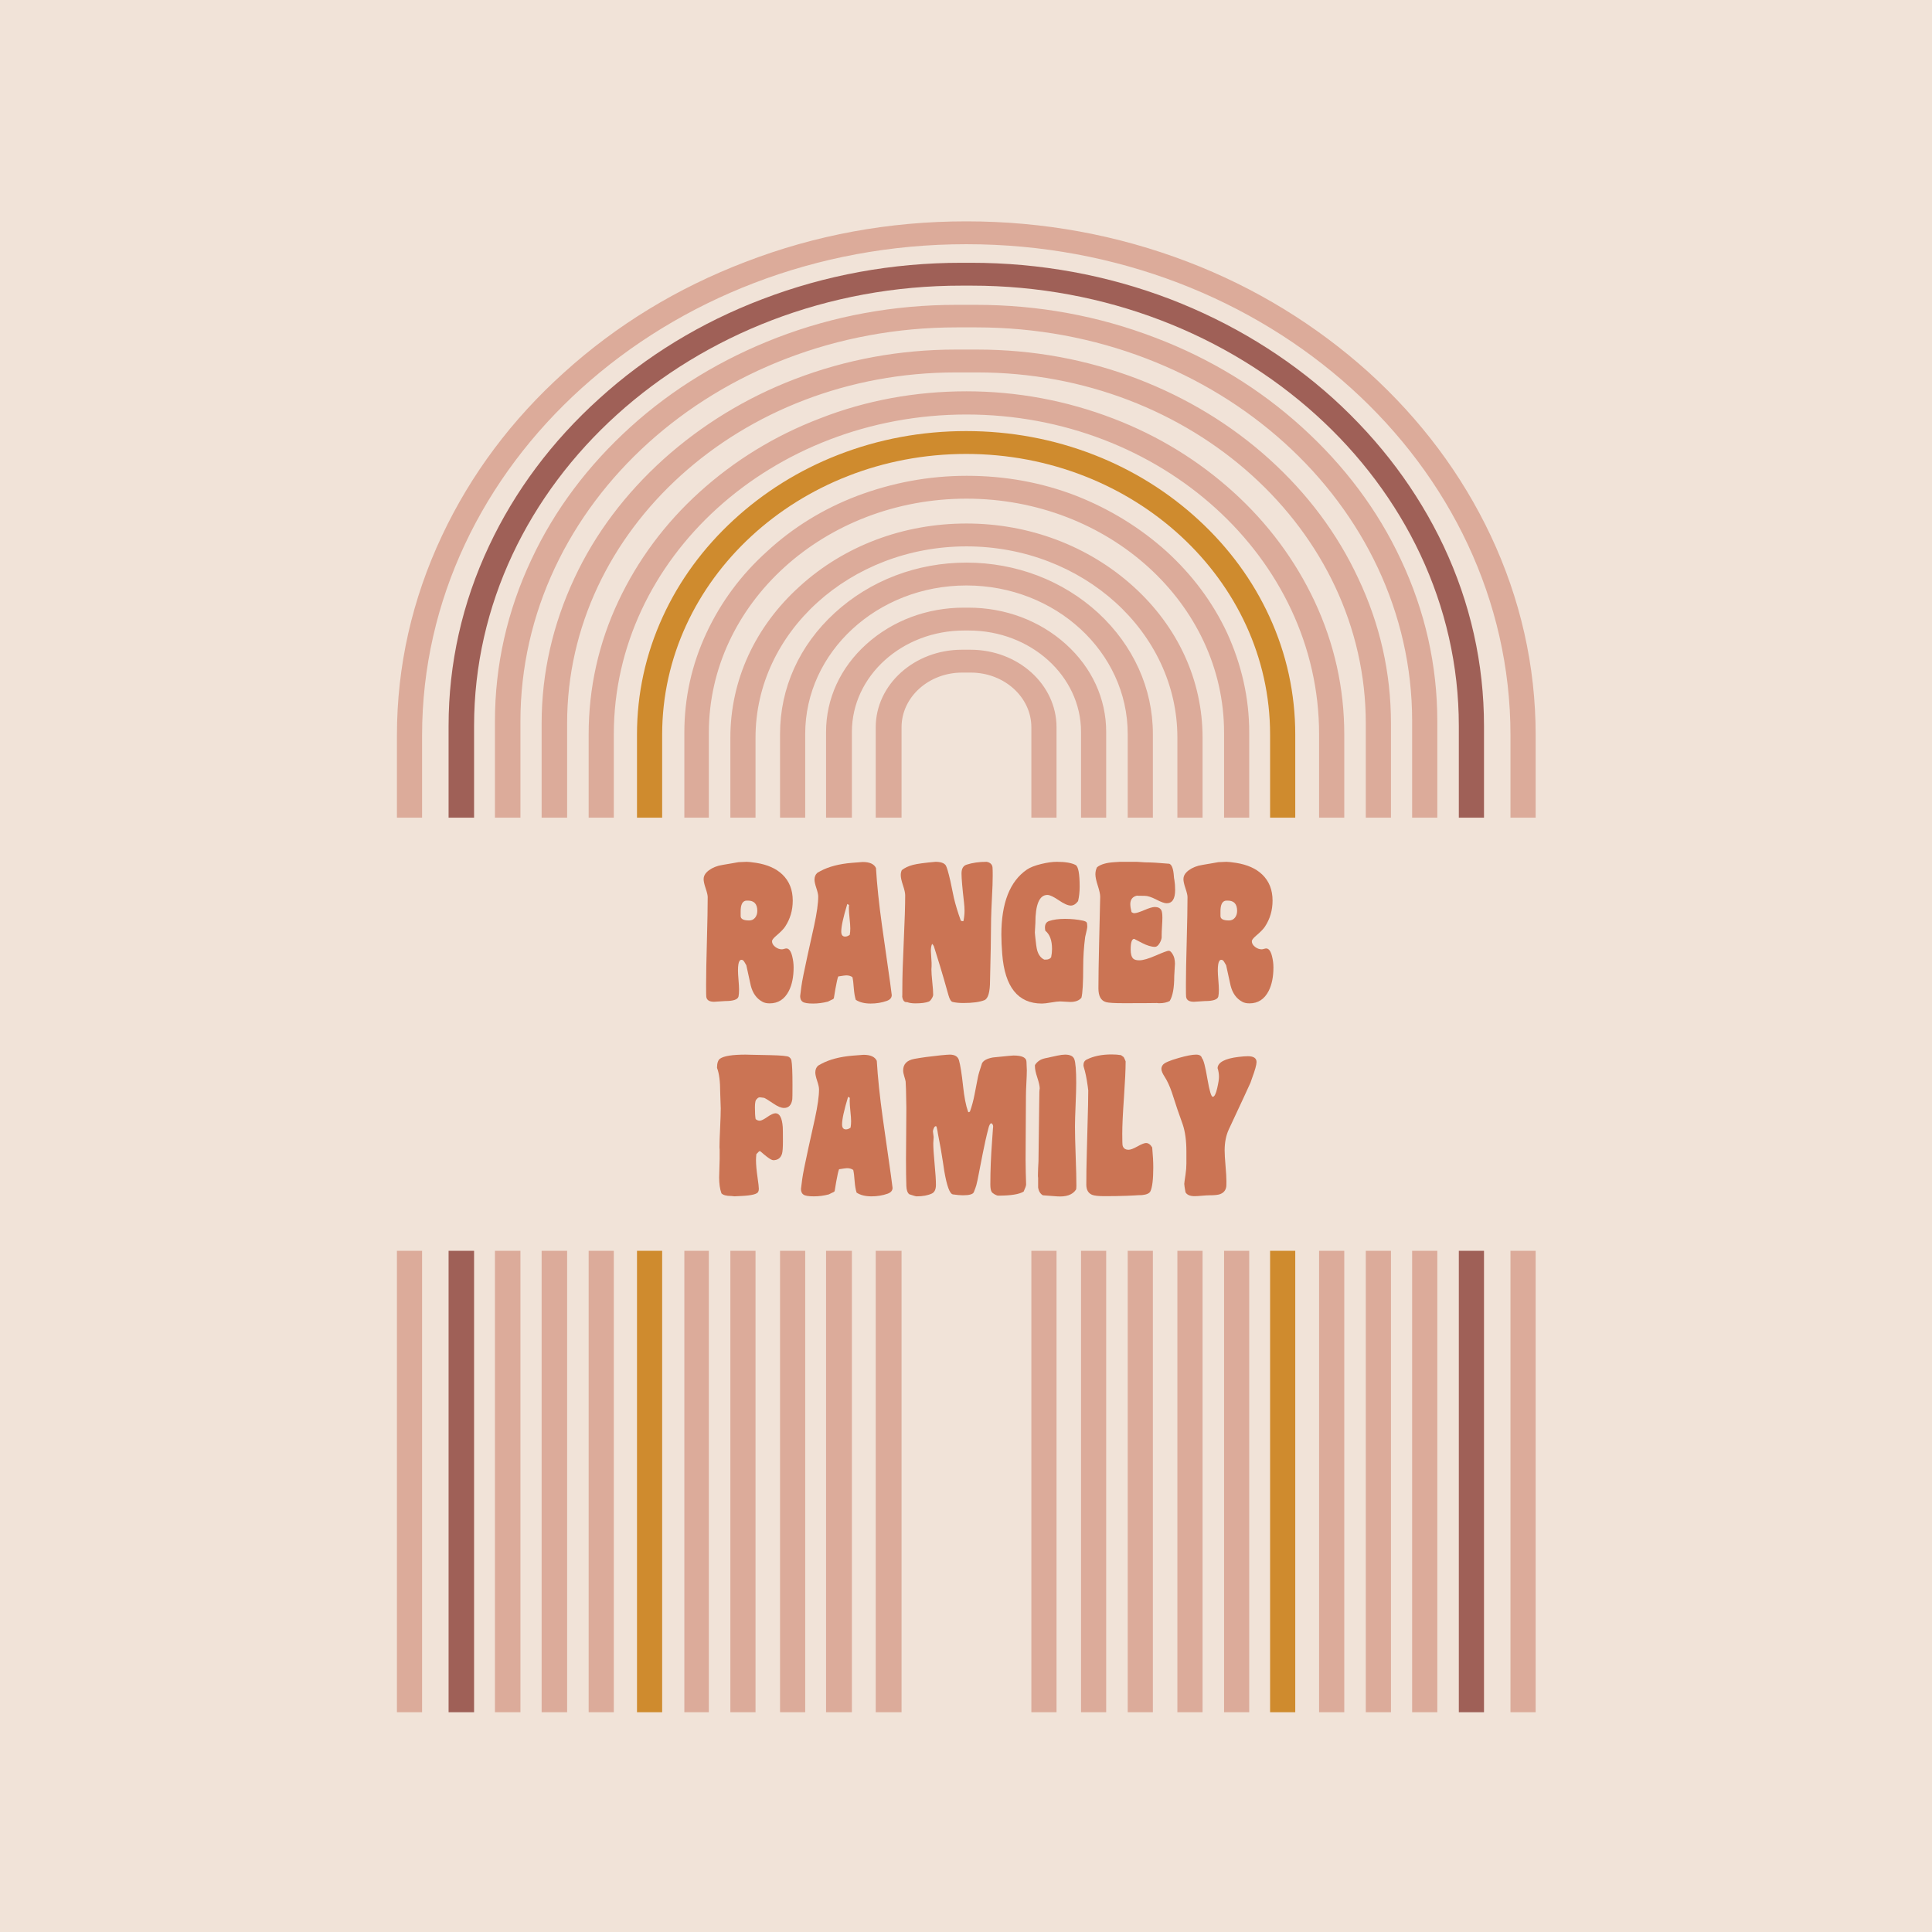
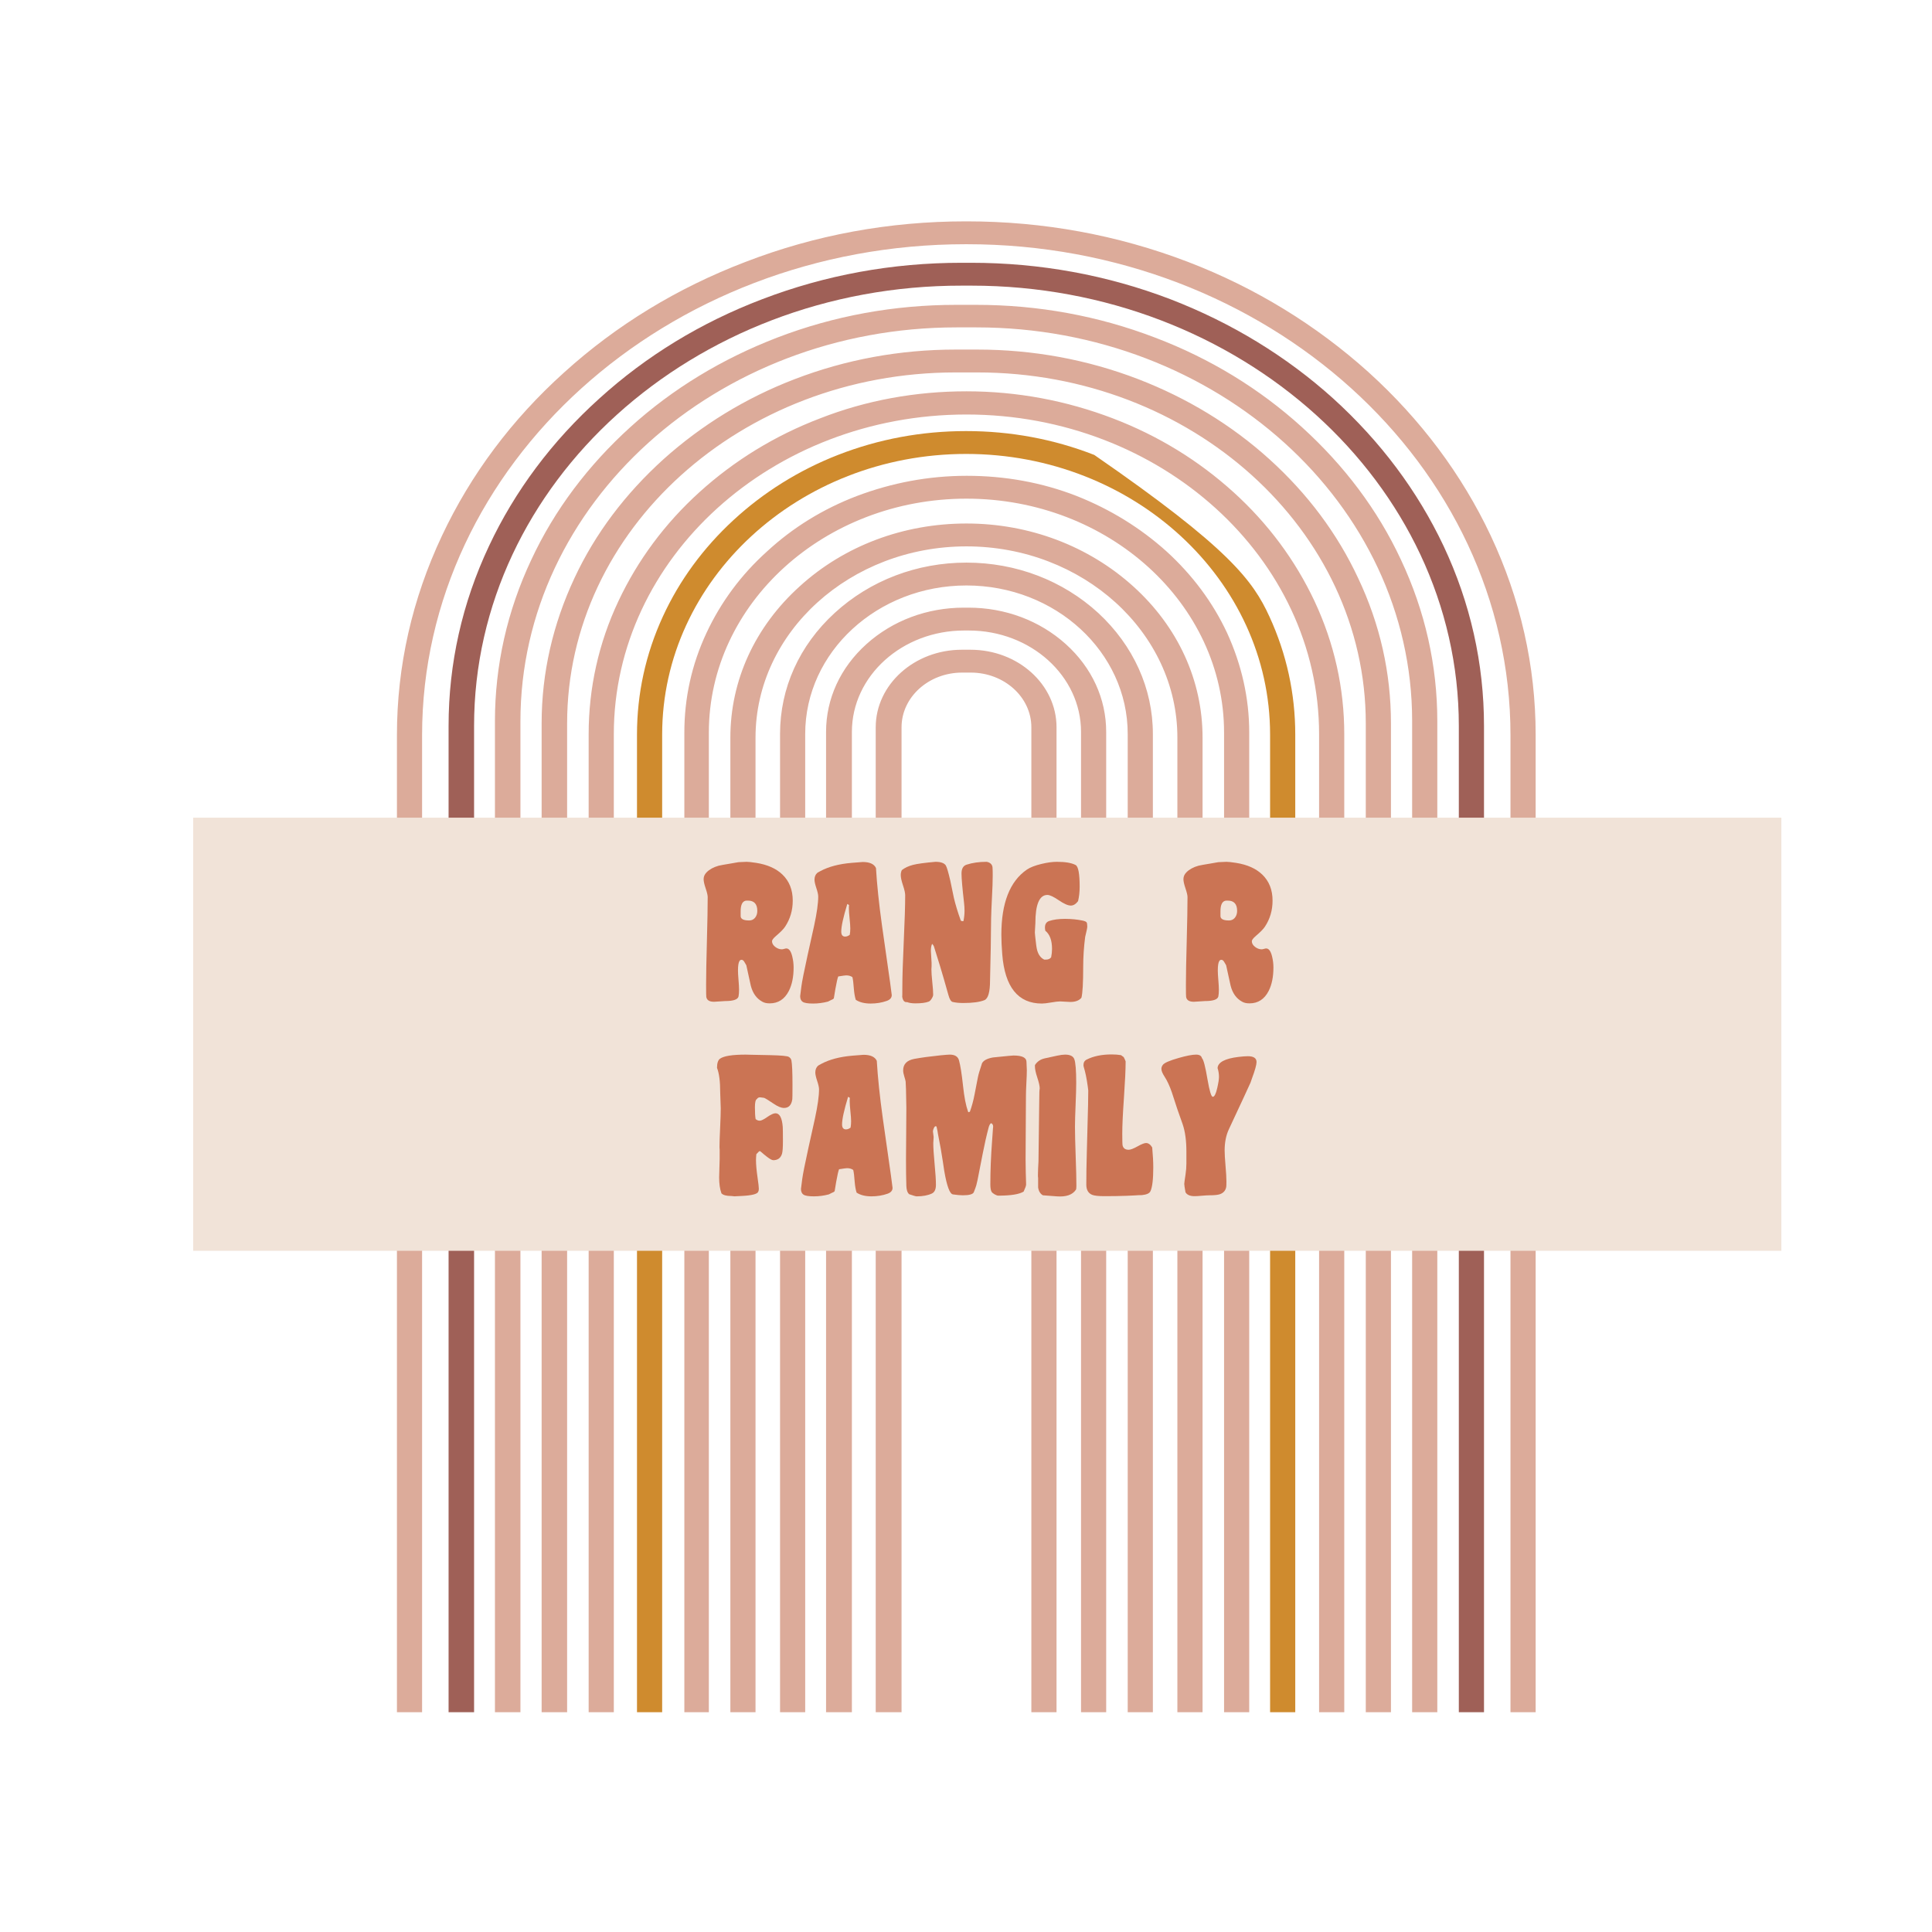
<svg xmlns="http://www.w3.org/2000/svg" width="600" zoomAndPan="magnify" viewBox="0 0 450 450" height="600" preserveAspectRatio="xMidYMid meet" version="1.0">
  <defs>
    <g />
    <clipPath id="08f2415d77">
      <path d="M 104 61 L 346 61 L 346 398.809 L 104 398.809 Z M 104 61 " clip-rule="nonzero" />
    </clipPath>
    <clipPath id="4ef721b8f8">
      <path d="M 148 100 L 302 100 L 302 398.809 L 148 398.809 Z M 148 100 " clip-rule="nonzero" />
    </clipPath>
    <clipPath id="9aaf00b750">
      <path d="M 92.316 51.559 L 357.816 51.559 L 357.816 398.809 L 92.316 398.809 Z M 92.316 51.559 " clip-rule="nonzero" />
    </clipPath>
    <clipPath id="09ce855f05">
      <path d="M 45 190.449 L 414.914 190.449 L 414.914 291.336 L 45 291.336 Z M 45 190.449 " clip-rule="nonzero" />
    </clipPath>
  </defs>
  <rect x="-45" width="540" fill="#ffffff" y="-45" height="540" fill-opacity="1" />
  <rect x="-45" width="540" fill="#ffffff" y="-45" height="540" fill-opacity="1" />
-   <rect x="-45" width="540" fill="#f1e3d8" y="-45" height="540" fill-opacity="1" />
  <g clip-path="url(#08f2415d77)">
    <path fill="#9f6057" d="M 104.484 398.809 L 104.484 169.086 C 104.484 154.578 107.645 140.457 113.895 127.184 C 119.91 114.375 128.547 102.797 139.574 92.844 C 150.527 82.891 163.328 75.094 177.52 69.695 C 192.25 64.059 207.832 61.207 223.949 61.207 L 226.188 61.207 C 242.227 61.207 257.883 64.059 272.613 69.695 C 286.805 75.172 299.609 82.965 310.559 92.844 C 321.512 102.797 330.148 114.297 336.242 127.184 C 342.488 140.457 345.652 154.578 345.652 169.086 L 345.652 398.809 L 339.789 398.809 L 339.789 169.086 C 339.789 112.52 288.812 66.531 226.262 66.531 L 224.027 66.531 C 161.324 66.453 110.422 112.52 110.422 169.086 L 110.422 398.809 Z M 104.484 398.809 " fill-opacity="1" fill-rule="nonzero" />
  </g>
  <g clip-path="url(#4ef721b8f8)">
-     <path fill="#cf8b2e" d="M 148.367 398.809 L 148.367 171.09 C 148.367 161.598 150.375 152.34 154.383 143.621 C 158.238 135.207 163.793 127.645 170.812 121.164 C 177.828 114.684 186.082 109.512 195.184 105.961 C 204.668 102.258 214.695 100.406 225.031 100.406 C 235.363 100.406 245.391 102.258 254.875 105.961 C 263.977 109.512 272.23 114.684 279.246 121.164 C 286.266 127.645 291.82 135.207 295.676 143.621 C 299.688 152.34 301.691 161.598 301.691 171.09 L 301.691 398.809 L 295.828 398.809 L 295.828 171.09 C 295.828 135.055 264.055 105.73 225.031 105.73 C 186.004 105.73 154.23 135.055 154.23 171.09 L 154.23 398.809 Z M 148.367 398.809 " fill-opacity="1" fill-rule="nonzero" />
+     <path fill="#cf8b2e" d="M 148.367 398.809 L 148.367 171.09 C 148.367 161.598 150.375 152.34 154.383 143.621 C 158.238 135.207 163.793 127.645 170.812 121.164 C 177.828 114.684 186.082 109.512 195.184 105.961 C 204.668 102.258 214.695 100.406 225.031 100.406 C 235.363 100.406 245.391 102.258 254.875 105.961 C 286.266 127.645 291.82 135.207 295.676 143.621 C 299.688 152.34 301.691 161.598 301.691 171.09 L 301.691 398.809 L 295.828 398.809 L 295.828 171.09 C 295.828 135.055 264.055 105.73 225.031 105.73 C 186.004 105.73 154.23 135.055 154.23 171.09 L 154.23 398.809 Z M 148.367 398.809 " fill-opacity="1" fill-rule="nonzero" />
  </g>
  <g clip-path="url(#9aaf00b750)">
    <path fill="#dcab9a" d="M 92.453 398.809 L 92.453 171.246 C 92.453 155.117 96 139.531 102.941 124.789 C 109.652 110.516 119.215 97.707 131.402 86.746 C 143.586 75.711 157.777 67.07 173.512 61.051 C 189.859 54.723 207.137 51.559 224.953 51.559 L 225.184 51.559 C 243 51.559 260.273 54.723 276.625 60.973 C 292.359 66.992 306.551 75.711 318.734 86.672 C 330.922 97.707 340.484 110.516 347.195 124.715 C 354.137 139.453 357.684 155.117 357.684 171.168 L 357.684 398.809 L 351.82 398.809 L 351.82 171.246 C 351.82 108.199 295.059 56.883 225.184 56.883 L 224.953 56.883 C 155.156 56.883 98.312 108.199 98.312 171.246 L 98.312 398.809 Z M 121.219 398.809 L 121.219 168.004 C 121.219 117.383 166.801 76.254 222.793 76.254 L 227.422 76.254 C 283.414 76.254 328.914 117.383 328.914 167.926 L 328.914 398.809 L 334.777 398.809 L 334.777 168.004 C 334.777 154.961 331.922 142.309 326.293 130.348 C 320.895 118.773 313.105 108.43 303.234 99.48 C 293.363 90.527 281.871 83.508 269.066 78.645 C 255.801 73.551 241.766 71.004 227.344 71.004 L 222.715 71.004 C 208.293 71.004 194.258 73.551 180.992 78.645 C 168.188 83.582 156.699 90.527 146.824 99.48 C 136.953 108.43 129.164 118.773 123.766 130.348 C 118.137 142.309 115.281 154.961 115.281 168.004 L 115.281 398.809 Z M 132.094 398.809 L 132.094 168.469 C 132.094 123.402 172.66 86.746 222.562 86.746 L 227.652 86.746 C 277.551 86.746 318.117 123.402 318.117 168.469 L 318.117 398.809 L 323.98 398.809 L 323.98 168.469 C 323.98 156.738 321.434 145.395 316.344 134.668 C 311.484 124.25 304.543 114.992 295.676 106.965 C 286.805 98.941 276.473 92.688 265.059 88.289 C 253.18 83.738 240.609 81.422 227.652 81.422 L 222.562 81.422 C 209.605 81.422 197.035 83.738 185.156 88.289 C 173.664 92.688 163.406 99.016 154.539 106.965 C 145.668 114.992 138.648 124.25 133.793 134.668 C 128.777 145.395 126.156 156.738 126.156 168.469 L 126.156 398.809 Z M 142.969 398.809 L 142.969 171.012 C 142.969 129.961 179.836 96.547 225.105 96.547 C 270.379 96.547 307.242 129.961 307.242 171.012 L 307.242 398.809 L 313.105 398.809 L 313.105 171.012 C 313.105 160.289 310.793 149.871 306.164 139.992 C 301.691 130.5 295.367 121.934 287.27 114.605 C 279.172 107.273 269.762 101.484 259.273 97.473 C 248.398 93.305 236.906 91.145 225.105 91.145 C 213.305 91.145 201.738 93.23 190.941 97.473 C 180.453 101.484 171.043 107.273 162.945 114.605 C 154.848 121.934 148.523 130.5 144.051 139.992 C 139.422 149.793 137.109 160.289 137.109 171.012 L 137.109 398.809 Z M 165.105 398.809 L 165.105 170.629 C 165.105 140.609 192.02 116.148 225.105 116.148 C 258.191 116.148 285.109 140.609 285.109 170.629 L 285.109 398.809 L 290.969 398.809 L 290.969 170.629 C 290.969 162.602 289.195 154.809 285.805 147.402 C 282.488 140.301 277.707 133.895 271.691 128.418 C 265.598 122.938 258.578 118.617 250.789 115.531 C 242.691 112.367 234.055 110.824 225.184 110.824 C 216.312 110.824 207.754 112.445 199.578 115.531 C 191.711 118.539 184.695 122.863 178.68 128.418 C 172.586 133.895 167.879 140.301 164.562 147.402 C 161.094 154.809 159.398 162.602 159.398 170.629 L 159.398 398.809 Z M 175.977 398.809 L 175.977 171.785 C 175.977 147.246 198.035 127.262 225.105 127.262 C 252.176 127.262 274.234 147.246 274.234 171.785 L 274.234 398.809 L 280.098 398.809 L 280.098 171.785 C 280.098 158.512 274.391 146.012 263.977 136.598 C 253.566 127.184 239.762 121.934 225.105 121.934 C 210.453 121.934 196.648 127.105 186.234 136.598 C 175.824 146.012 170.117 158.512 170.117 171.785 L 170.117 398.809 Z M 187.547 398.809 L 187.547 170.938 C 187.547 151.875 204.359 136.367 225.105 136.367 C 245.852 136.367 262.664 151.875 262.664 170.938 L 262.664 398.809 L 268.527 398.809 L 268.527 170.938 C 268.527 160.363 263.977 150.332 255.801 142.77 C 247.551 135.207 236.676 131.043 225.105 131.043 C 213.539 131.043 202.664 135.207 194.41 142.77 C 186.16 150.332 181.688 160.289 181.688 170.938 L 181.688 398.809 Z M 198.422 398.809 L 198.422 170.473 C 198.422 157.434 210.145 146.859 224.566 146.859 L 225.645 146.859 C 240.07 146.859 251.793 157.434 251.793 170.473 L 251.793 398.809 L 257.652 398.809 L 257.652 170.473 C 257.652 162.758 254.336 155.504 248.242 150.023 C 242.152 144.547 234.129 141.535 225.57 141.535 L 224.488 141.535 C 215.93 141.535 207.906 144.547 201.816 150.023 C 195.723 155.504 192.406 162.758 192.406 170.473 L 192.406 398.809 Z M 209.988 398.809 L 209.988 169.395 C 209.988 162.371 216.312 156.66 224.105 156.66 L 226.109 156.66 C 233.898 156.66 240.223 162.371 240.223 169.395 L 240.223 398.809 L 246.086 398.809 L 246.086 169.395 C 246.086 159.438 237.137 151.336 226.031 151.336 L 224.027 151.336 C 212.996 151.336 203.973 159.438 203.973 169.395 L 203.973 398.809 Z M 209.988 398.809 " fill-opacity="1" fill-rule="nonzero" />
  </g>
  <g clip-path="url(#09ce855f05)">
    <path fill="#f1e3d8" d="M 45 190.449 L 415.062 190.449 L 415.062 291.469 L 45 291.469 Z M 45 190.449 " fill-opacity="1" fill-rule="nonzero" />
  </g>
  <g fill="#cb7454" fill-opacity="1">
    <g transform="translate(162.856, 233.745)">
      <g>
        <path d="M 21.992 -8.418 C 21.992 -6.219 21.621 -4.387 20.879 -2.93 C 19.891 -1.004 18.402 -0.043 16.422 -0.043 C 15.734 -0.043 15.172 -0.164 14.73 -0.414 C 13.355 -1.156 12.449 -2.422 12.008 -4.211 C 11.789 -5.254 11.445 -6.824 10.977 -8.914 C 10.949 -8.941 10.797 -9.203 10.523 -9.695 C 10.328 -10.027 10.109 -10.191 9.863 -10.191 C 9.477 -10.191 9.23 -9.82 9.121 -9.078 C 9.066 -8.75 9.035 -8.281 9.035 -7.676 C 9.035 -7.18 9.078 -6.445 9.16 -5.469 C 9.242 -4.492 9.285 -3.754 9.285 -3.262 C 9.285 -2.57 9.242 -2.035 9.16 -1.652 C 8.996 -0.934 7.949 -0.578 6.023 -0.578 C 5.859 -0.578 5.441 -0.551 4.766 -0.496 C 4.094 -0.441 3.66 -0.414 3.465 -0.414 C 2.367 -0.414 1.762 -0.797 1.652 -1.566 C 1.625 -1.625 1.609 -2.57 1.609 -4.414 C 1.609 -6.672 1.672 -10.07 1.797 -14.609 C 1.918 -19.148 1.98 -22.543 1.98 -24.801 C 1.98 -25.211 1.824 -25.887 1.508 -26.82 C 1.191 -27.758 1.031 -28.473 1.031 -28.969 C 1.031 -29.574 1.266 -30.109 1.734 -30.578 C 2.422 -31.266 3.355 -31.773 4.539 -32.105 C 4.84 -32.188 5.914 -32.379 7.758 -32.684 L 8.211 -32.766 C 8.543 -32.82 8.859 -32.875 9.16 -32.93 C 10.262 -32.984 10.895 -33.012 11.059 -33.012 C 11.473 -33.012 12.215 -32.93 13.289 -32.766 C 15.902 -32.352 17.938 -31.445 19.395 -30.039 C 20.988 -28.5 21.789 -26.477 21.789 -23.977 C 21.789 -21.719 21.195 -19.695 20.012 -17.91 C 19.656 -17.359 18.953 -16.645 17.91 -15.762 C 17.277 -15.215 16.961 -14.801 16.961 -14.523 C 16.961 -14.031 17.207 -13.59 17.703 -13.203 C 18.199 -12.82 18.719 -12.629 19.27 -12.629 C 19.379 -12.629 19.551 -12.66 19.785 -12.73 C 20.02 -12.801 20.191 -12.832 20.301 -12.832 C 20.906 -12.832 21.363 -12.227 21.664 -11.02 C 21.883 -10.137 21.992 -9.27 21.992 -8.418 Z M 13.535 -21.582 C 13.535 -23.176 12.805 -23.977 11.348 -23.977 C 11.02 -23.977 10.812 -23.961 10.73 -23.934 C 10.012 -23.715 9.656 -22.902 9.656 -21.5 L 9.656 -20.387 C 9.656 -19.695 10.316 -19.352 11.637 -19.352 C 12.215 -19.352 12.676 -19.566 13.02 -19.992 C 13.363 -20.418 13.535 -20.949 13.535 -21.582 Z M 13.535 -21.582 " />
      </g>
    </g>
  </g>
  <g fill="#cb7454" fill-opacity="1">
    <g transform="translate(185.299, 233.745)">
      <g>
        <path d="M 22.406 -1.98 C 22.406 -1.348 22.023 -0.895 21.25 -0.617 C 20.098 -0.207 18.844 0 17.496 0 C 16.066 0 14.91 -0.289 14.031 -0.867 C 13.809 -1.555 13.66 -2.434 13.574 -3.508 C 13.492 -4.719 13.383 -5.598 13.246 -6.148 C 12.859 -6.422 12.379 -6.562 11.801 -6.562 C 11.609 -6.562 10.988 -6.48 9.945 -6.312 C 9.781 -5.93 9.559 -4.965 9.285 -3.426 C 9.148 -2.684 9.023 -1.938 8.914 -1.195 C 8.805 -1.059 8.598 -0.934 8.293 -0.824 L 7.551 -0.453 C 6.395 -0.152 5.242 0 4.086 0 C 2.875 0 2.07 -0.129 1.672 -0.391 C 1.273 -0.652 1.074 -1.102 1.074 -1.734 C 1.102 -1.953 1.195 -2.711 1.363 -4.004 C 1.5 -5.074 1.98 -7.496 2.805 -11.266 L 4.332 -18.156 C 4.965 -21.102 5.281 -23.355 5.281 -24.926 C 5.281 -25.363 5.137 -26.016 4.848 -26.883 C 4.559 -27.75 4.414 -28.402 4.414 -28.844 C 4.414 -29.504 4.621 -30.027 5.035 -30.414 C 5.09 -30.469 5.352 -30.617 5.816 -30.867 C 7.715 -31.883 10.125 -32.516 13.039 -32.766 L 15.641 -32.969 C 17.262 -32.969 18.293 -32.504 18.734 -31.566 C 18.953 -27.77 19.422 -23.301 20.137 -18.156 L 22.035 -4.828 C 22.281 -3.039 22.406 -2.09 22.406 -1.98 Z M 12.75 -17.496 C 12.75 -18.02 12.695 -18.797 12.586 -19.828 C 12.477 -20.859 12.422 -21.637 12.422 -22.16 C 12.422 -22.516 12.434 -22.777 12.461 -22.941 L 12.051 -23.191 C 11.113 -20.109 10.645 -17.965 10.645 -16.754 C 10.645 -15.984 10.949 -15.598 11.555 -15.598 C 11.91 -15.598 12.27 -15.734 12.629 -16.012 C 12.711 -16.477 12.75 -16.973 12.75 -17.496 Z M 12.75 -17.496 " />
      </g>
    </g>
  </g>
  <g fill="#cb7454" fill-opacity="1">
    <g transform="translate(208.772, 233.745)">
      <g>
        <path d="M 22.449 -29.836 C 22.449 -28.516 22.395 -26.852 22.281 -24.84 C 22.172 -22.695 22.105 -21.031 22.078 -19.848 C 22.078 -18.555 22.051 -16.258 21.992 -12.957 L 21.828 -5.406 C 21.828 -2.684 21.391 -1.141 20.508 -0.785 C 19.406 -0.344 17.77 -0.125 15.598 -0.125 C 14.637 -0.125 13.809 -0.207 13.121 -0.371 C 12.738 -0.453 12.406 -0.992 12.133 -1.98 L 11.102 -5.613 C 10.688 -7.098 9.902 -9.668 8.75 -13.328 C 8.691 -13.492 8.555 -13.688 8.336 -13.906 C 8.145 -13.492 8.047 -12.957 8.047 -12.297 C 8.047 -12.105 8.074 -11.645 8.129 -10.914 C 8.184 -10.184 8.211 -9.711 8.211 -9.492 L 8.211 -8.707 C 8.184 -8.488 8.172 -8.238 8.172 -7.965 C 8.172 -7.305 8.238 -6.32 8.375 -5.012 C 8.516 -3.707 8.582 -2.723 8.582 -2.062 C 8.582 -1.816 8.465 -1.508 8.23 -1.137 C 8 -0.762 7.773 -0.535 7.551 -0.453 C 6.863 -0.18 5.832 -0.043 4.457 -0.043 C 3.66 -0.043 3.012 -0.137 2.516 -0.332 C 1.883 -0.246 1.5 -0.688 1.363 -1.652 C 1.391 -1.484 1.402 -2.199 1.402 -3.797 C 1.402 -6.191 1.512 -9.766 1.734 -14.523 C 1.953 -19.285 2.062 -22.859 2.062 -25.254 C 2.062 -25.75 1.891 -26.512 1.547 -27.543 C 1.203 -28.574 1.031 -29.367 1.031 -29.918 C 1.031 -30.328 1.113 -30.715 1.277 -31.074 C 1.969 -31.621 2.848 -32.035 3.922 -32.309 C 4.91 -32.559 6.645 -32.793 9.121 -33.012 C 10.328 -33.012 11.129 -32.738 11.512 -32.188 C 11.762 -31.801 12.117 -30.59 12.586 -28.555 C 12.75 -27.676 13.027 -26.355 13.41 -24.594 C 13.797 -22.973 14.332 -21.211 15.02 -19.312 C 15.156 -19.23 15.297 -19.188 15.434 -19.188 C 15.543 -19.188 15.613 -19.203 15.641 -19.23 C 15.805 -20.055 15.887 -20.852 15.887 -21.621 C 15.887 -22.199 15.844 -22.848 15.762 -23.562 C 15.379 -26.891 15.184 -29.133 15.184 -30.289 C 15.184 -31.418 15.586 -32.105 16.383 -32.352 C 17.73 -32.793 19.285 -33.012 21.047 -33.012 C 21.102 -33.012 21.211 -32.984 21.375 -32.93 C 22.008 -32.711 22.352 -32.297 22.406 -31.691 C 22.434 -31.359 22.449 -30.742 22.449 -29.836 Z M 22.449 -29.836 " />
      </g>
    </g>
  </g>
  <g fill="#cb7454" fill-opacity="1">
    <g transform="translate(232.287, 233.745)">
      <g>
        <path d="M 20.961 -17.91 C 20.961 -17.633 20.797 -16.836 20.469 -15.516 C 20.164 -13.176 20.012 -10.867 20.012 -8.582 C 20.012 -4.84 19.875 -2.434 19.602 -1.363 C 19.078 -0.703 18.211 -0.371 17 -0.371 C 16.809 -0.371 16.41 -0.391 15.805 -0.434 C 15.199 -0.473 14.812 -0.496 14.648 -0.496 C 14.18 -0.496 13.473 -0.414 12.523 -0.246 C 11.574 -0.082 10.867 0 10.398 0 C 4.84 0 1.762 -3.824 1.156 -11.473 C 1.02 -13.176 0.949 -14.703 0.949 -16.051 C 0.949 -23.426 2.93 -28.473 6.891 -31.195 C 7.66 -31.719 8.789 -32.16 10.273 -32.516 C 11.652 -32.848 12.848 -33.012 13.863 -33.012 C 15.844 -33.012 17.305 -32.766 18.238 -32.27 C 18.871 -31.938 19.188 -30.246 19.188 -27.195 C 19.188 -26.012 19.062 -24.895 18.816 -23.852 C 18.293 -23.164 17.73 -22.82 17.125 -22.82 C 16.465 -22.82 15.531 -23.23 14.32 -24.059 C 13.109 -24.883 12.227 -25.297 11.68 -25.297 C 9.809 -25.297 8.871 -23.094 8.871 -18.691 C 8.871 -18.527 8.852 -18.172 8.809 -17.621 C 8.77 -17.07 8.75 -16.711 8.75 -16.547 C 8.75 -16.438 8.77 -16.211 8.809 -15.867 C 8.852 -15.523 8.871 -15.324 8.871 -15.27 C 9.008 -13.891 9.148 -12.945 9.285 -12.422 C 9.586 -11.348 10.137 -10.617 10.934 -10.234 L 11.348 -10.234 C 11.871 -10.234 12.27 -10.414 12.543 -10.77 C 12.684 -11.457 12.75 -12.105 12.75 -12.711 C 12.75 -14.719 12.227 -16.133 11.184 -16.961 C 11.129 -17.289 11.102 -17.539 11.102 -17.703 C 11.102 -18.5 11.43 -19.008 12.09 -19.23 C 13.082 -19.559 14.305 -19.723 15.762 -19.723 C 17.25 -19.723 18.637 -19.586 19.93 -19.312 C 20.398 -19.203 20.688 -19.07 20.797 -18.918 C 20.906 -18.77 20.961 -18.43 20.961 -17.91 Z M 20.961 -17.91 " />
      </g>
    </g>
  </g>
  <g fill="#cb7454" fill-opacity="1">
    <g transform="translate(254.234, 233.745)">
      <g>
-         <path d="M 19.477 -26.449 C 19.477 -24.387 18.816 -23.355 17.496 -23.355 C 17 -23.355 16.195 -23.645 15.082 -24.223 C 13.969 -24.801 13.066 -25.09 12.379 -25.09 C 11.305 -25.09 10.703 -25.102 10.562 -25.129 C 9.547 -24.883 9.035 -24.223 9.035 -23.148 C 9.035 -22.656 9.133 -22.035 9.324 -21.293 C 9.547 -21.129 9.766 -21.047 9.984 -21.047 C 10.398 -21.047 11.168 -21.285 12.297 -21.766 C 13.426 -22.25 14.238 -22.488 14.73 -22.488 C 15.473 -22.488 15.984 -22.242 16.258 -21.746 C 16.422 -21.445 16.508 -20.852 16.508 -19.973 C 16.508 -19.531 16.477 -18.863 16.422 -17.973 C 16.367 -17.078 16.34 -16.41 16.34 -15.969 L 16.34 -15.352 C 16.285 -14.938 16.121 -14.496 15.844 -14.031 C 15.516 -13.48 15.156 -13.203 14.773 -13.203 C 13.949 -13.203 12.945 -13.508 11.762 -14.113 C 11.02 -14.496 10.414 -14.812 9.945 -15.062 C 9.395 -15.062 9.121 -14.238 9.121 -12.586 C 9.121 -11.539 9.324 -10.824 9.738 -10.441 C 10.012 -10.191 10.48 -10.07 11.141 -10.07 C 11.996 -10.07 13.273 -10.441 14.98 -11.184 C 16.684 -11.926 17.688 -12.297 17.992 -12.297 C 18.238 -12.297 18.5 -12.09 18.777 -11.68 C 19.051 -11.266 19.23 -10.852 19.312 -10.441 C 19.395 -10.027 19.438 -9.641 19.438 -9.285 C 19.438 -9.066 19.406 -8.582 19.352 -7.84 C 19.297 -7.098 19.27 -6.617 19.27 -6.395 C 19.27 -3.645 18.914 -1.707 18.199 -0.578 C 17.512 -0.246 16.754 -0.082 15.93 -0.082 L 15.598 -0.082 C 15.488 -0.109 15.363 -0.125 15.227 -0.125 C 13.934 -0.098 11.363 -0.082 7.512 -0.082 C 5.363 -0.082 3.988 -0.164 3.383 -0.332 C 2.199 -0.66 1.609 -1.734 1.609 -3.547 C 1.609 -5.941 1.664 -9.465 1.773 -14.113 L 2.023 -24.883 C 2.023 -25.461 1.828 -26.34 1.445 -27.523 C 1.086 -28.625 0.906 -29.492 0.906 -30.125 C 0.906 -30.699 1.031 -31.238 1.277 -31.734 C 2.105 -32.422 3.465 -32.82 5.363 -32.93 C 6.301 -32.984 6.656 -33.012 6.438 -33.012 L 10.523 -33.012 C 10.688 -33.012 11.031 -32.992 11.555 -32.949 C 12.078 -32.91 12.395 -32.887 12.504 -32.887 C 13.879 -32.887 15.75 -32.777 18.117 -32.559 C 18.719 -32.336 19.078 -31.348 19.188 -29.586 C 19.188 -29.422 19.23 -29.133 19.312 -28.719 C 19.422 -28.086 19.477 -27.332 19.477 -26.449 Z M 19.477 -26.449 " />
-       </g>
+         </g>
    </g>
  </g>
  <g fill="#cb7454" fill-opacity="1">
    <g transform="translate(274.614, 233.745)">
      <g>
        <path d="M 21.992 -8.418 C 21.992 -6.219 21.621 -4.387 20.879 -2.93 C 19.891 -1.004 18.402 -0.043 16.422 -0.043 C 15.734 -0.043 15.172 -0.164 14.73 -0.414 C 13.355 -1.156 12.449 -2.422 12.008 -4.211 C 11.789 -5.254 11.445 -6.824 10.977 -8.914 C 10.949 -8.941 10.797 -9.203 10.523 -9.695 C 10.328 -10.027 10.109 -10.191 9.863 -10.191 C 9.477 -10.191 9.23 -9.82 9.121 -9.078 C 9.066 -8.75 9.035 -8.281 9.035 -7.676 C 9.035 -7.18 9.078 -6.445 9.16 -5.469 C 9.242 -4.492 9.285 -3.754 9.285 -3.262 C 9.285 -2.57 9.242 -2.035 9.16 -1.652 C 8.996 -0.934 7.949 -0.578 6.023 -0.578 C 5.859 -0.578 5.441 -0.551 4.766 -0.496 C 4.094 -0.441 3.66 -0.414 3.465 -0.414 C 2.367 -0.414 1.762 -0.797 1.652 -1.566 C 1.625 -1.625 1.609 -2.57 1.609 -4.414 C 1.609 -6.672 1.672 -10.07 1.797 -14.609 C 1.918 -19.148 1.98 -22.543 1.98 -24.801 C 1.98 -25.211 1.824 -25.887 1.508 -26.82 C 1.191 -27.758 1.031 -28.473 1.031 -28.969 C 1.031 -29.574 1.266 -30.109 1.734 -30.578 C 2.422 -31.266 3.355 -31.773 4.539 -32.105 C 4.84 -32.188 5.914 -32.379 7.758 -32.684 L 8.211 -32.766 C 8.543 -32.82 8.859 -32.875 9.16 -32.93 C 10.262 -32.984 10.895 -33.012 11.059 -33.012 C 11.473 -33.012 12.215 -32.93 13.289 -32.766 C 15.902 -32.352 17.938 -31.445 19.395 -30.039 C 20.988 -28.5 21.789 -26.477 21.789 -23.977 C 21.789 -21.719 21.195 -19.695 20.012 -17.91 C 19.656 -17.359 18.953 -16.645 17.91 -15.762 C 17.277 -15.215 16.961 -14.801 16.961 -14.523 C 16.961 -14.031 17.207 -13.59 17.703 -13.203 C 18.199 -12.82 18.719 -12.629 19.27 -12.629 C 19.379 -12.629 19.551 -12.66 19.785 -12.73 C 20.02 -12.801 20.191 -12.832 20.301 -12.832 C 20.906 -12.832 21.363 -12.227 21.664 -11.02 C 21.883 -10.137 21.992 -9.27 21.992 -8.418 Z M 13.535 -21.582 C 13.535 -23.176 12.805 -23.977 11.348 -23.977 C 11.02 -23.977 10.812 -23.961 10.73 -23.934 C 10.012 -23.715 9.656 -22.902 9.656 -21.5 L 9.656 -20.387 C 9.656 -19.695 10.316 -19.352 11.637 -19.352 C 12.215 -19.352 12.676 -19.566 13.02 -19.992 C 13.363 -20.418 13.535 -20.949 13.535 -21.582 Z M 13.535 -21.582 " />
      </g>
    </g>
  </g>
  <g fill="#cb7454" fill-opacity="1">
    <g transform="translate(166.14, 278.653)">
      <g>
        <path d="M 18.445 -25.914 C 18.445 -23.852 18.43 -22.75 18.402 -22.613 C 18.211 -21.266 17.566 -20.59 16.465 -20.59 C 15.832 -20.59 15.047 -20.906 14.113 -21.539 C 12.93 -22.34 12.172 -22.805 11.844 -22.941 C 11.789 -22.941 11.637 -22.965 11.391 -23.004 C 11.141 -23.047 10.977 -23.066 10.895 -23.066 C 10.562 -23.066 10.316 -22.93 10.152 -22.656 C 9.848 -22.516 9.695 -21.883 9.695 -20.758 C 9.695 -19.465 9.754 -18.543 9.863 -17.992 C 10.164 -17.742 10.48 -17.621 10.812 -17.621 C 11.168 -17.621 11.762 -17.91 12.586 -18.488 C 13.41 -19.062 14.043 -19.352 14.484 -19.352 C 15.445 -19.352 16.012 -18.293 16.176 -16.176 C 16.203 -15.844 16.219 -14.73 16.219 -12.832 C 16.219 -11.375 16.148 -10.414 16.012 -9.945 C 15.707 -8.926 15.02 -8.418 13.949 -8.418 C 13.809 -8.445 13.645 -8.5 13.453 -8.582 C 12.957 -8.832 12.133 -9.465 10.977 -10.48 C 10.949 -10.508 10.879 -10.523 10.77 -10.523 C 10.688 -10.523 10.441 -10.289 10.027 -9.82 C 9.973 -9.27 9.945 -8.805 9.945 -8.418 C 9.945 -7.398 10.07 -6.039 10.316 -4.332 C 10.508 -3.012 10.605 -2.16 10.605 -1.773 C 10.605 -1.473 10.562 -1.25 10.48 -1.113 C 10.316 -0.535 8.969 -0.191 6.438 -0.082 C 5.227 -0.027 4.746 0 4.992 0 C 4.938 0 4.809 -0.016 4.602 -0.043 C 4.395 -0.07 4.266 -0.082 4.211 -0.082 C 3.055 -0.082 2.285 -0.289 1.898 -0.703 C 1.539 -1.691 1.363 -2.93 1.363 -4.414 C 1.363 -4.883 1.383 -5.598 1.422 -6.562 C 1.465 -7.523 1.484 -8.238 1.484 -8.707 L 1.484 -10.07 C 1.484 -10.316 1.484 -10.59 1.484 -10.895 C 1.457 -11.195 1.445 -11.375 1.445 -11.43 C 1.445 -12.449 1.492 -13.953 1.59 -15.949 C 1.684 -17.941 1.734 -19.449 1.734 -20.469 C 1.734 -20.879 1.711 -21.5 1.672 -22.324 C 1.629 -23.148 1.609 -23.77 1.609 -24.18 C 1.609 -26.766 1.363 -28.68 0.867 -29.918 C 0.867 -31.016 1.102 -31.734 1.566 -32.062 C 2.449 -32.695 4.441 -33.012 7.551 -33.012 C 7.25 -33.012 9.16 -32.969 13.289 -32.887 C 15.816 -32.832 17.254 -32.695 17.598 -32.477 C 17.941 -32.254 18.145 -31.98 18.199 -31.648 C 18.363 -30.824 18.445 -28.914 18.445 -25.914 Z M 18.445 -25.914 " />
      </g>
    </g>
  </g>
  <g fill="#cb7454" fill-opacity="1">
    <g transform="translate(185.488, 278.653)">
      <g>
        <path d="M 22.406 -1.98 C 22.406 -1.348 22.023 -0.895 21.25 -0.617 C 20.098 -0.207 18.844 0 17.496 0 C 16.066 0 14.91 -0.289 14.031 -0.867 C 13.809 -1.555 13.66 -2.434 13.574 -3.508 C 13.492 -4.719 13.383 -5.598 13.246 -6.148 C 12.859 -6.422 12.379 -6.562 11.801 -6.562 C 11.609 -6.562 10.988 -6.48 9.945 -6.312 C 9.781 -5.93 9.559 -4.965 9.285 -3.426 C 9.148 -2.684 9.023 -1.938 8.914 -1.195 C 8.805 -1.059 8.598 -0.934 8.293 -0.824 L 7.551 -0.453 C 6.395 -0.152 5.242 0 4.086 0 C 2.875 0 2.07 -0.129 1.672 -0.391 C 1.273 -0.652 1.074 -1.102 1.074 -1.734 C 1.102 -1.953 1.195 -2.711 1.363 -4.004 C 1.5 -5.074 1.98 -7.496 2.805 -11.266 L 4.332 -18.156 C 4.965 -21.102 5.281 -23.355 5.281 -24.926 C 5.281 -25.363 5.137 -26.016 4.848 -26.883 C 4.559 -27.75 4.414 -28.402 4.414 -28.844 C 4.414 -29.504 4.621 -30.027 5.035 -30.414 C 5.09 -30.469 5.352 -30.617 5.816 -30.867 C 7.715 -31.883 10.125 -32.516 13.039 -32.766 L 15.641 -32.969 C 17.262 -32.969 18.293 -32.504 18.734 -31.566 C 18.953 -27.77 19.422 -23.301 20.137 -18.156 L 22.035 -4.828 C 22.281 -3.039 22.406 -2.09 22.406 -1.98 Z M 12.75 -17.496 C 12.75 -18.02 12.695 -18.797 12.586 -19.828 C 12.477 -20.859 12.422 -21.637 12.422 -22.16 C 12.422 -22.516 12.434 -22.777 12.461 -22.941 L 12.051 -23.191 C 11.113 -20.109 10.645 -17.965 10.645 -16.754 C 10.645 -15.984 10.949 -15.598 11.555 -15.598 C 11.91 -15.598 12.27 -15.734 12.629 -16.012 C 12.711 -16.477 12.75 -16.973 12.75 -17.496 Z M 12.75 -17.496 " />
      </g>
    </g>
  </g>
  <g fill="#cb7454" fill-opacity="1">
    <g transform="translate(208.962, 278.653)">
      <g>
        <path d="M 30.207 -29.379 C 30.207 -28.719 30.172 -27.73 30.102 -26.41 C 30.035 -25.09 30 -24.098 30 -23.438 C 30 -21.789 29.984 -19.305 29.957 -15.988 C 29.93 -12.676 29.918 -10.191 29.918 -8.543 C 29.918 -7.469 29.93 -6.508 29.957 -5.652 L 30.039 -2.766 C 30.039 -2.488 29.848 -1.938 29.465 -1.113 C 28.445 -0.48 26.477 -0.164 23.562 -0.164 C 23.344 -0.164 23.055 -0.27 22.695 -0.473 C 22.34 -0.68 22.105 -0.879 21.992 -1.074 C 21.801 -1.43 21.707 -1.996 21.707 -2.766 C 21.707 -5.957 21.844 -9.352 22.117 -12.957 C 22.145 -13.508 22.215 -14.484 22.324 -15.887 C 22.352 -16.16 22.367 -16.258 22.367 -16.176 C 22.367 -16.645 22.199 -16.934 21.871 -17.043 C 21.621 -16.879 21.43 -16.52 21.293 -15.969 C 20.824 -14.207 20.371 -12.199 19.93 -9.945 L 18.734 -3.836 C 18.68 -3.617 18.582 -3.203 18.445 -2.602 C 18.363 -2.297 18.172 -1.762 17.867 -0.992 C 17.676 -0.496 16.824 -0.246 15.309 -0.246 C 14.73 -0.246 13.961 -0.316 13 -0.453 C 12.254 -0.562 11.582 -2.379 10.977 -5.902 C 10.812 -7.082 10.535 -8.832 10.152 -11.141 C 10.012 -11.828 9.793 -12.984 9.492 -14.609 C 9.465 -14.91 9.367 -15.418 9.203 -16.133 C 9.176 -16.273 9.105 -16.34 8.996 -16.34 C 8.832 -16.34 8.68 -16.191 8.543 -15.887 C 8.402 -15.586 8.336 -15.324 8.336 -15.102 C 8.336 -15.02 8.363 -14.812 8.418 -14.484 C 8.473 -14.152 8.5 -13.934 8.5 -13.824 C 8.5 -13.715 8.488 -13.473 8.461 -13.102 C 8.434 -12.73 8.418 -12.488 8.418 -12.379 C 8.418 -11.305 8.52 -9.691 8.727 -7.531 C 8.934 -5.371 9.035 -3.754 9.035 -2.684 C 9.035 -1.637 8.719 -0.961 8.09 -0.66 C 7.152 -0.219 5.969 0 4.539 0 C 4.348 0 3.77 -0.164 2.805 -0.496 C 2.395 -0.852 2.172 -1.5 2.145 -2.434 C 2.09 -4.004 2.062 -6.066 2.062 -8.625 C 2.062 -9.945 2.078 -11.938 2.105 -14.609 C 2.133 -17.277 2.145 -19.27 2.145 -20.59 C 2.145 -21.113 2.117 -22.559 2.062 -24.926 C 2.062 -25.227 2.035 -25.832 1.98 -26.738 C 1.953 -26.934 1.844 -27.344 1.652 -27.977 C 1.484 -28.5 1.402 -28.953 1.402 -29.34 C 1.402 -30.797 2.27 -31.691 4.004 -32.02 C 5.652 -32.324 7.688 -32.598 10.109 -32.848 C 11.238 -32.957 11.953 -33.012 12.254 -33.012 C 13.438 -33.012 14.152 -32.57 14.402 -31.691 C 14.73 -30.535 15.047 -28.543 15.352 -25.707 C 15.625 -23.121 16.012 -21.141 16.508 -19.766 C 16.535 -19.656 16.59 -19.602 16.672 -19.602 C 16.754 -19.602 16.852 -19.656 16.961 -19.766 C 17.398 -20.977 17.758 -22.297 18.031 -23.727 C 18.199 -24.637 18.461 -25.984 18.816 -27.77 C 18.926 -28.348 19.242 -29.422 19.766 -30.988 C 20.098 -31.648 20.949 -32.105 22.324 -32.352 C 22.57 -32.379 22.984 -32.422 23.562 -32.477 C 25.68 -32.695 26.863 -32.805 27.109 -32.805 C 29.121 -32.805 30.125 -32.309 30.125 -31.32 C 30.125 -31.184 30.137 -30.867 30.164 -30.371 C 30.191 -29.875 30.207 -29.547 30.207 -29.379 Z M 30.207 -29.379 " />
      </g>
    </g>
  </g>
  <g fill="#cb7454" fill-opacity="1">
    <g transform="translate(240.562, 278.653)">
      <g>
        <path d="M 10.152 -2.477 C 10.152 -1.926 10.109 -1.609 10.027 -1.527 C 9.23 -0.344 7.742 0.164 5.57 0 L 2.352 -0.246 C 1.746 -0.578 1.375 -1.184 1.238 -2.062 L 1.238 -4.293 C 1.238 -4.43 1.223 -4.555 1.195 -4.664 L 1.195 -5.035 C 1.195 -5.586 1.211 -6.105 1.238 -6.602 L 1.32 -8.129 C 1.32 -8.625 1.375 -12.984 1.484 -21.211 C 1.484 -21.789 1.5 -22.805 1.527 -24.266 C 1.555 -24.758 1.582 -25.047 1.609 -25.129 C 1.609 -25.68 1.422 -26.52 1.051 -27.648 C 0.68 -28.773 0.496 -29.629 0.496 -30.207 L 0.496 -30.578 C 1.02 -31.402 1.789 -31.926 2.805 -32.145 L 5.652 -32.766 C 6.422 -32.93 7.043 -33.012 7.512 -33.012 C 8.664 -33.012 9.379 -32.668 9.656 -31.98 C 9.957 -31.211 10.109 -29.352 10.109 -26.41 C 10.109 -25.281 10.062 -23.582 9.965 -21.312 C 9.871 -19.043 9.82 -17.344 9.82 -16.219 C 9.82 -14.676 9.875 -12.387 9.984 -9.348 C 10.098 -6.305 10.152 -4.016 10.152 -2.477 Z M 10.152 -2.477 " />
      </g>
    </g>
  </g>
  <g fill="#cb7454" fill-opacity="1">
    <g transform="translate(251.577, 278.653)">
      <g>
        <path d="M 17.043 -6.766 C 17.043 -3.988 16.824 -2.133 16.383 -1.195 C 16.16 -0.703 15.5 -0.398 14.402 -0.289 C 13.934 -0.289 13.316 -0.262 12.543 -0.207 C 11.609 -0.152 10.988 -0.125 10.688 -0.125 C 9.148 -0.07 7.469 -0.043 5.652 -0.043 C 4.25 -0.043 3.289 -0.152 2.766 -0.371 C 1.883 -0.758 1.445 -1.539 1.445 -2.723 C 1.445 -4.953 1.484 -7.496 1.566 -10.359 L 1.855 -21.332 C 1.883 -22.379 1.898 -23.492 1.898 -24.676 C 1.898 -24.785 1.855 -25.117 1.773 -25.668 C 1.527 -27.453 1.223 -28.926 0.867 -30.082 C 0.812 -30.246 0.785 -30.414 0.785 -30.578 C 0.785 -31.184 1.031 -31.609 1.527 -31.855 C 3.094 -32.652 5.035 -33.055 7.344 -33.055 C 8.172 -33.055 8.898 -33 9.531 -32.887 L 10.152 -32.434 C 10.316 -32.133 10.469 -31.801 10.605 -31.445 C 10.605 -29.574 10.473 -26.766 10.215 -23.027 C 9.953 -19.285 9.82 -16.477 9.82 -14.609 C 9.82 -12.984 9.848 -12.062 9.902 -11.844 C 10.07 -11.184 10.535 -10.852 11.305 -10.852 C 11.746 -10.852 12.434 -11.113 13.371 -11.637 C 14.305 -12.16 14.965 -12.422 15.352 -12.422 C 15.902 -12.422 16.383 -12.078 16.793 -11.391 C 16.961 -9.547 17.043 -8.004 17.043 -6.766 Z M 17.043 -6.766 " />
      </g>
    </g>
  </g>
  <g fill="#cb7454" fill-opacity="1">
    <g transform="translate(269.399, 278.653)">
      <g>
        <path d="M 23.273 -31.277 C 23.273 -30.645 22.914 -29.367 22.199 -27.441 C 22.145 -27.277 22.035 -26.961 21.871 -26.492 C 21.844 -26.41 21.305 -25.242 20.262 -22.984 C 19.215 -20.73 18.074 -18.281 16.836 -15.641 C 16.176 -14.238 15.844 -12.586 15.844 -10.688 C 15.844 -9.891 15.914 -8.691 16.051 -7.098 C 16.191 -5.504 16.258 -4.305 16.258 -3.508 C 16.258 -2.848 16.246 -2.422 16.219 -2.227 C 16.078 -1.375 15.586 -0.797 14.73 -0.496 C 14.266 -0.332 13.453 -0.246 12.297 -0.246 C 11.91 -0.246 11.336 -0.215 10.562 -0.145 C 9.793 -0.074 9.215 -0.043 8.832 -0.043 C 7.785 -0.043 7.082 -0.344 6.727 -0.949 C 6.535 -1.996 6.438 -2.641 6.438 -2.887 C 6.438 -3.082 6.535 -3.797 6.727 -5.035 C 6.863 -5.941 6.934 -6.797 6.934 -7.594 L 6.934 -10.48 C 6.934 -12.984 6.645 -15.09 6.066 -16.793 C 5.816 -17.453 5.406 -18.625 4.828 -20.301 C 4.414 -21.594 3.988 -22.902 3.547 -24.223 C 3.027 -25.734 2.449 -26.973 1.816 -27.938 C 1.348 -28.652 1.113 -29.242 1.113 -29.711 C 1.113 -30.012 1.223 -30.316 1.445 -30.617 C 1.773 -31.086 3 -31.621 5.117 -32.227 C 6.934 -32.75 8.293 -33.012 9.203 -33.012 C 9.973 -33.012 10.426 -32.738 10.562 -32.188 C 10.922 -31.855 11.348 -30.219 11.844 -27.277 C 12.312 -24.551 12.723 -23.191 13.082 -23.191 C 13.465 -23.191 13.809 -23.863 14.113 -25.211 C 14.387 -26.395 14.523 -27.262 14.523 -27.812 C 14.523 -28.527 14.414 -29.215 14.195 -29.875 C 14.277 -31.223 15.902 -32.09 19.062 -32.477 C 20 -32.586 20.73 -32.641 21.25 -32.641 C 22.598 -32.641 23.273 -32.188 23.273 -31.277 Z M 23.273 -31.277 " />
      </g>
    </g>
  </g>
</svg>